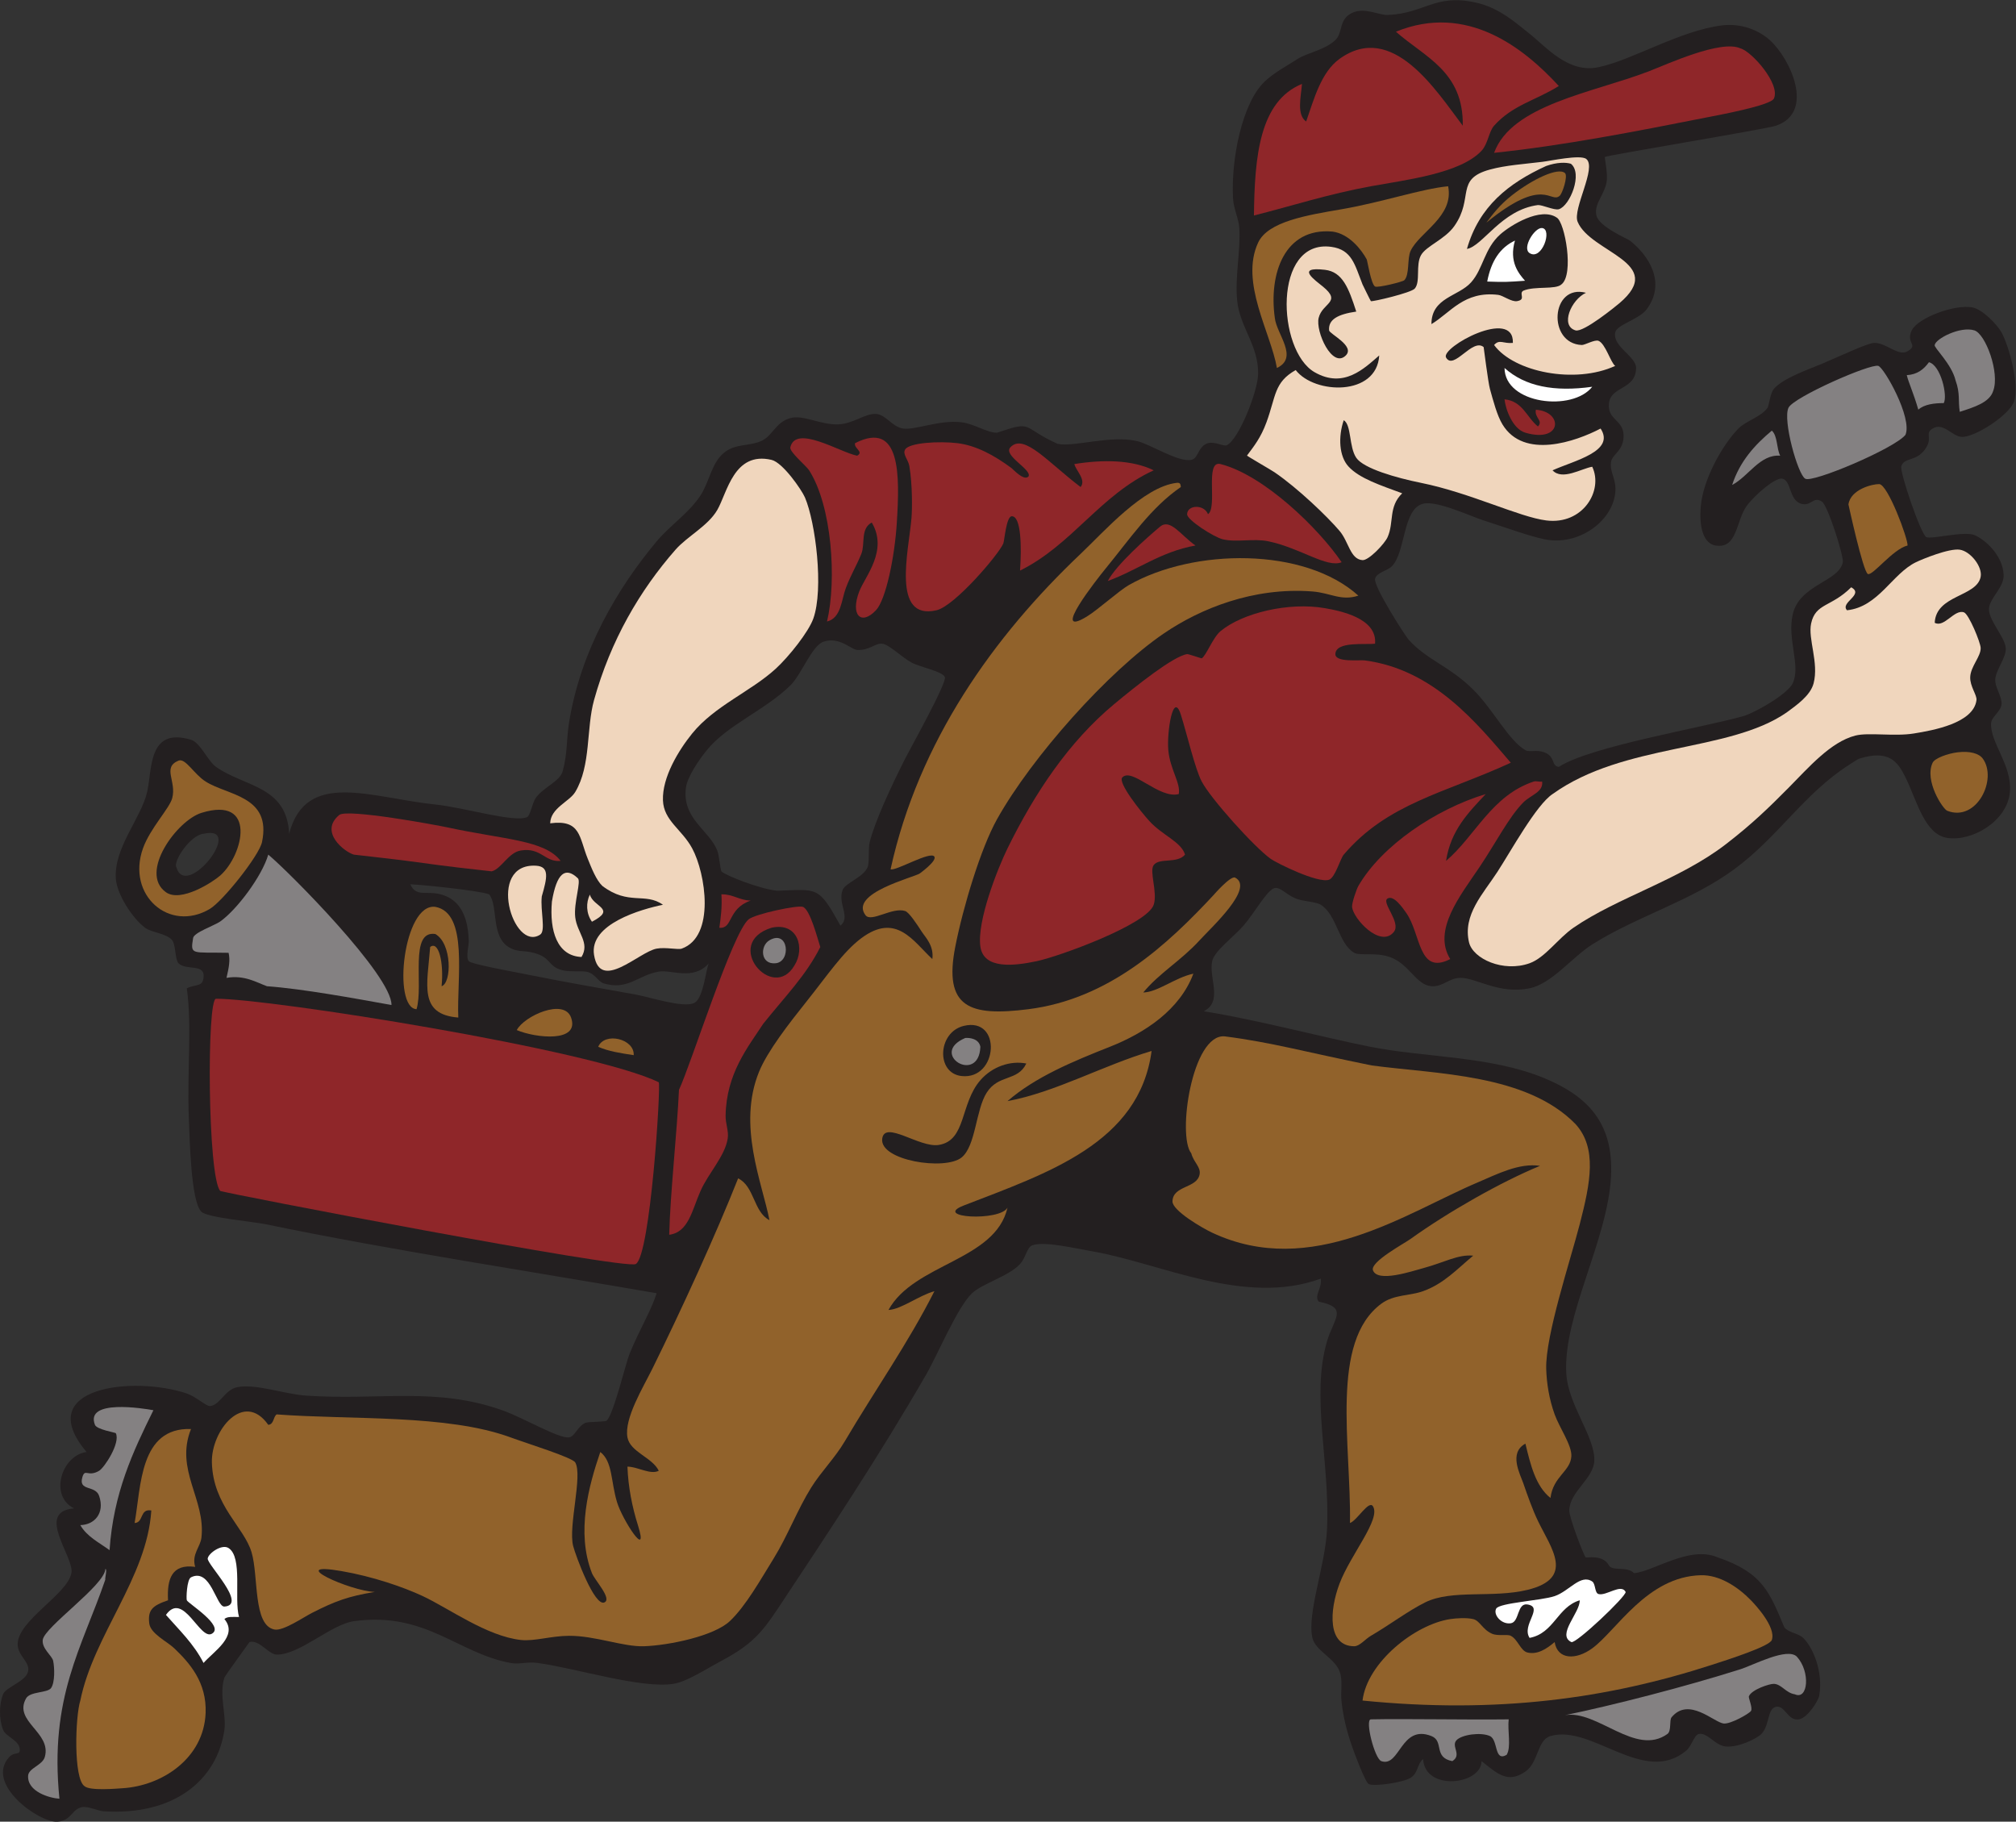
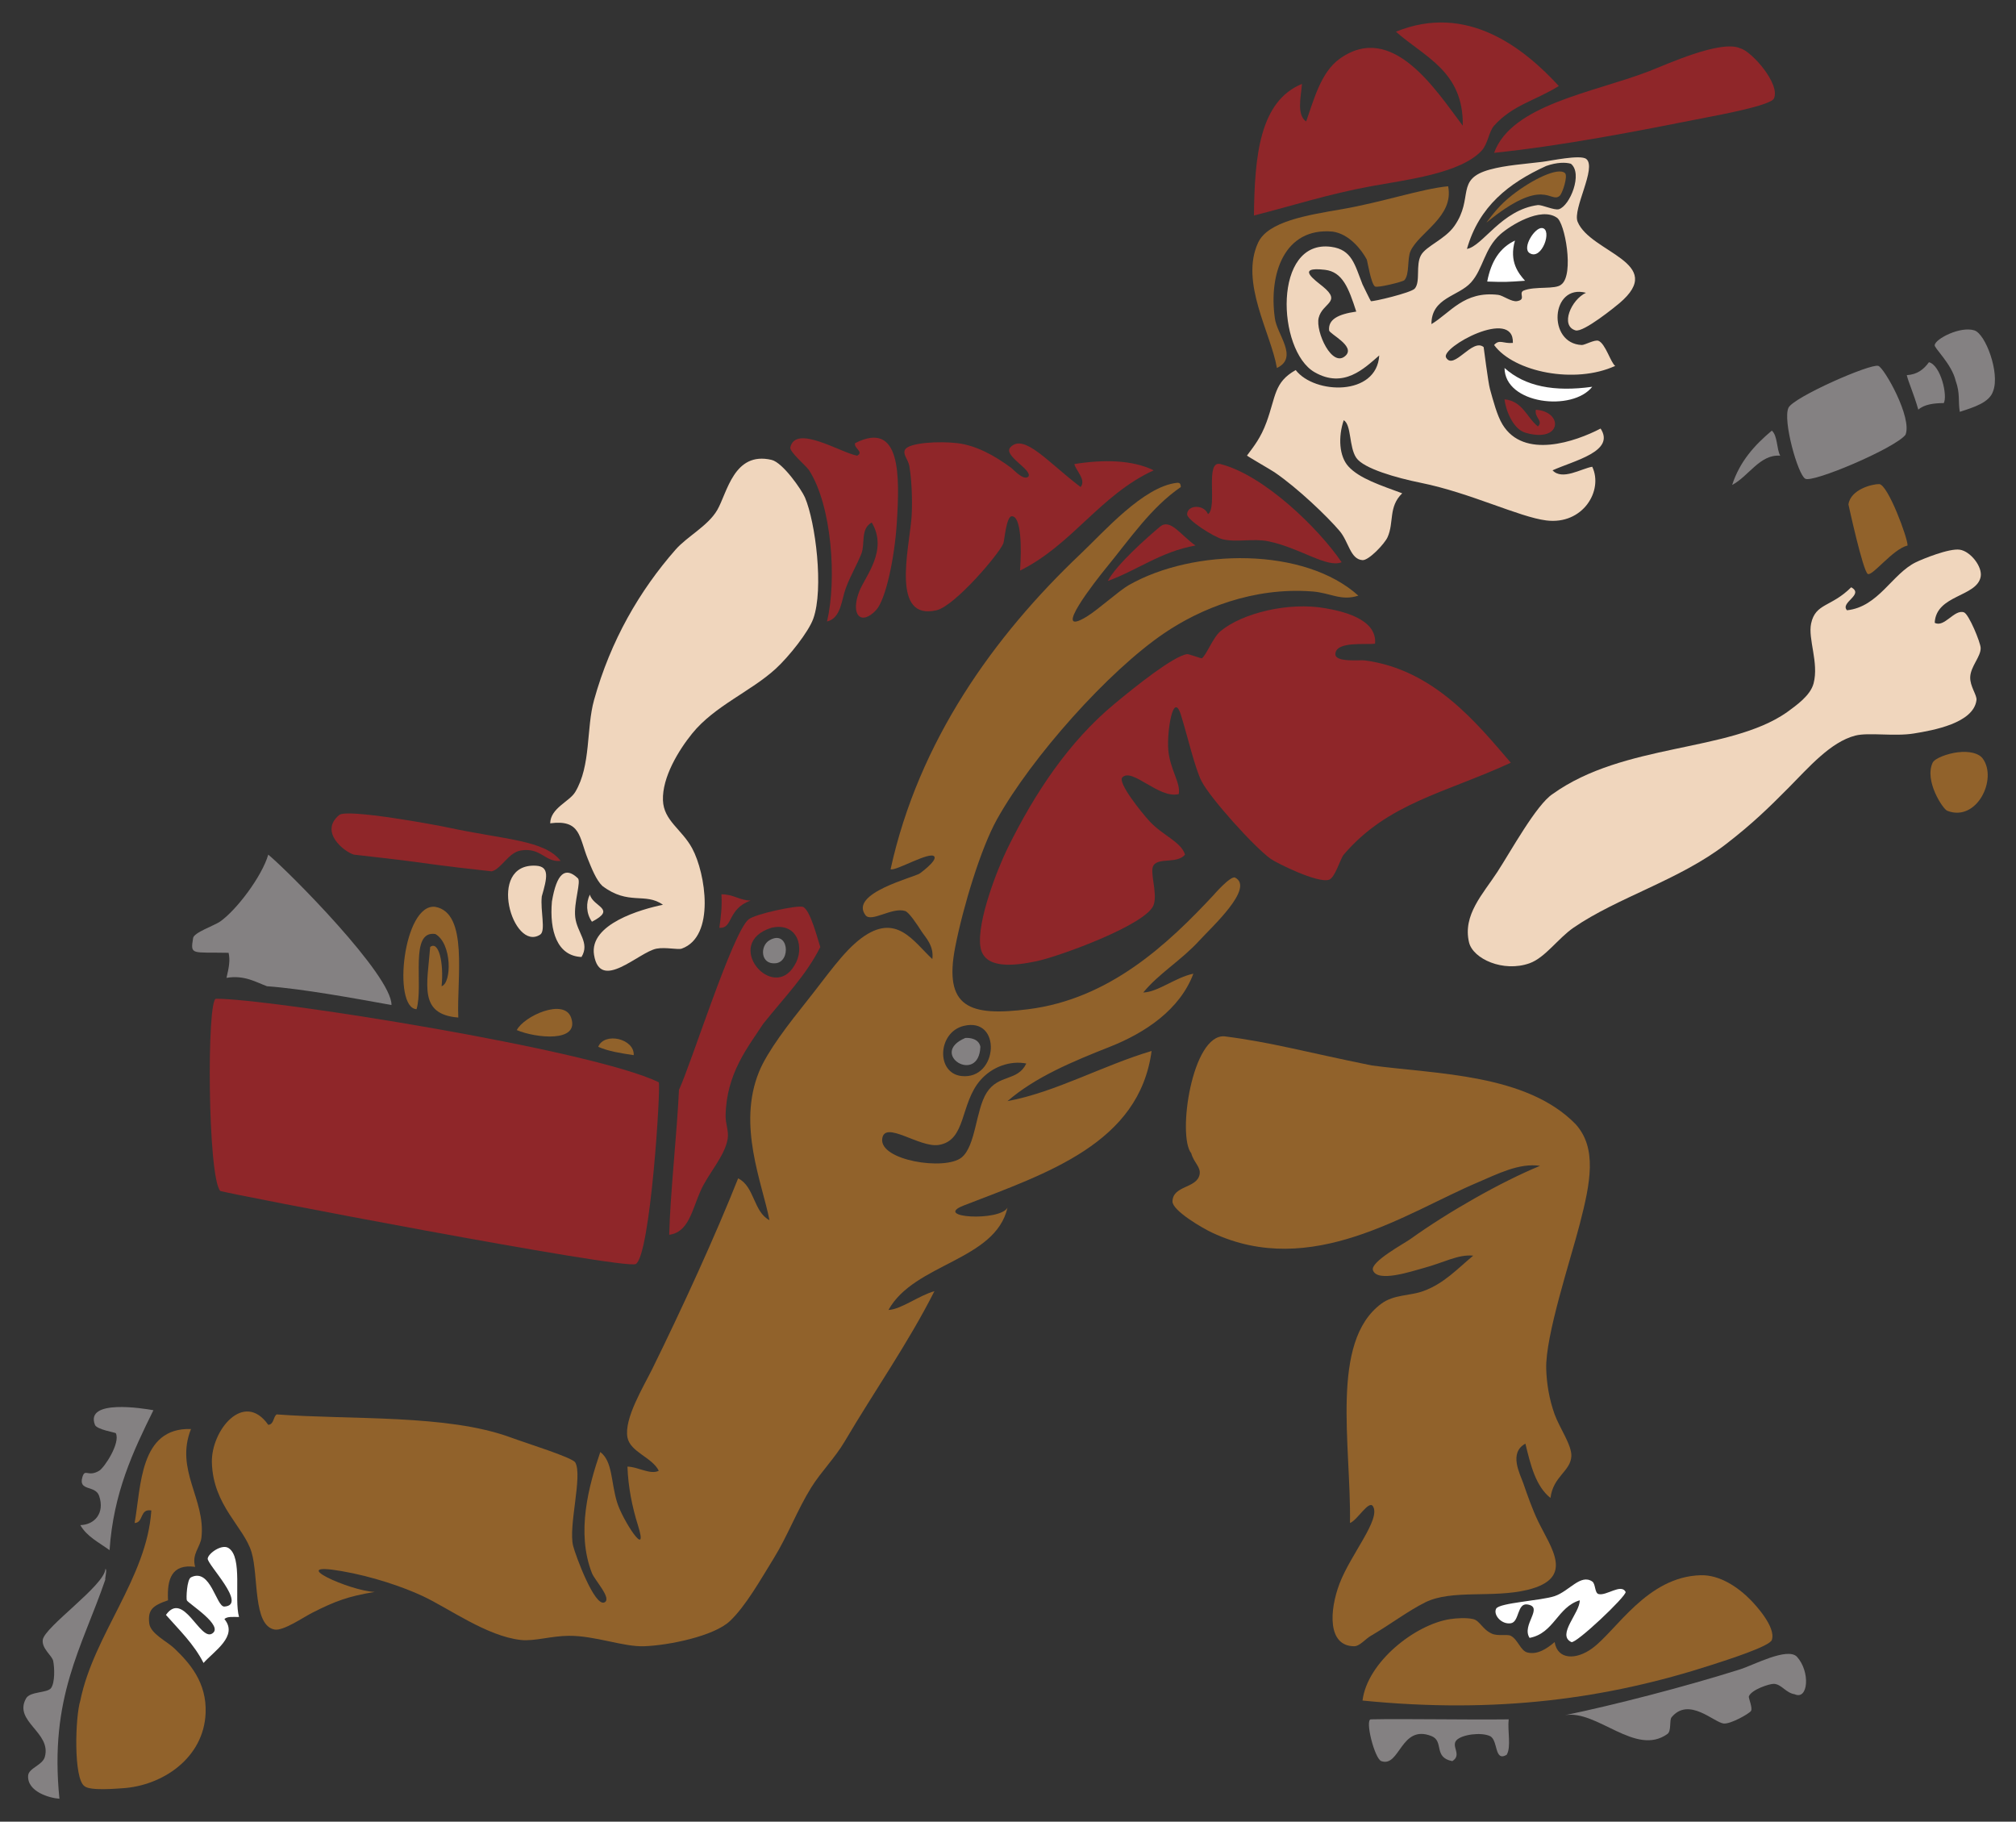
<svg xmlns="http://www.w3.org/2000/svg" viewBox="0 0 617.693 558.053" height="558.053" width="617.693" xml:space="preserve" id="svg2" version="1.1">
  <rect x="0" y="0" width="617.693" height="558.053" fill="#333333" stroke="none" />
  <defs id="defs6" />
  <g transform="matrix(1.333,0,0,-1.333,0,558.053)" id="g10">
    <g transform="scale(0.1)" id="g12">
-       <path id="path14" style="fill:#231f20;fill-opacity:1;fill-rule:evenodd;stroke:none" d="m 2767.01,1862.4 c 122.35,-19.48 266.62,-58.32 380.05,-81.08 127.54,-25.59 278.96,-21.36 402.35,-72.53 95.13,-39.44 160.18,-99.16 153.61,-225.59 -7.7,-147.77 -110.31,-319.15 -102.86,-453.09 3.99,-71.829 65.75,-145.032 64.46,-199.719 -1.01,-42.11 -56.77,-71.375 -57.61,-115.196 -0.3,-16.297 33.36,-103.425 37.68,-107.859 1.53,-1.574 39.33,7.656 53.3,-18.125 7.93,-14.629 42.22,-1.223 57.83,-18.008 43.7,3.113 127.25,63.945 191.54,36.485 104.59,-35.403 120.12,-80.637 154.06,-161.301 11.41,-12.86 31.62,-13.035 43.2,-23.985 20.78,-19.675 46.77,-75.32 36.94,-133.183 -1.7,-10.106 -25.95,-50.41 -46.54,-54.031 -25.93,-4.543 -32.16,33.281 -52.8,28.796 -20.6,-4.453 -14.34,-42.996 -33.61,-62.39 -11.22,-11.301 -53.16,-31.27 -81.6,-28.801 -25.12,2.187 -42.38,32.949 -62.39,28.801 -10.43,-2.149 -16.46,-28.137 -28.8,-38.399 -97.43,-81.047 -216.58,61.172 -312,33.594 -30.64,-8.84 -27.37,-60.695 -57.6,-81.601 -40.51,-28.02 -64.08,-5.325 -100.8,24.003 -0.36,-54.316 -129.92,-70.312 -134.4,4.805 -15,-13.164 -10.37,-31.66 -28.8,-43.203 -17.83,-11.164 -83.86,-20.332 -96,-14.406 -8.33,4.074 -33,70.957 -38.41,86.406 -11.92,34.062 -19.68,65.293 -23.99,100.793 -3.32,27.352 3.57,49.531 -4.8,72 -11.43,30.695 -55.52,47.238 -62.4,76.816 -12.95,55.645 29.81,166.094 33.59,249.59 7.02,154.602 -37.3,305.156 0,431.988 15.49,52.66 50.25,77.28 -19.19,91.21 -11.08,14.59 8.37,30.72 4.8,52.81 -174.34,-63.89 -368.91,35.51 -523.2,62.4 -43.74,7.61 -111.67,23.85 -139.2,14.4 -13.51,-4.65 -14.73,-27.72 -28.81,-43.21 -25.05,-27.55 -87.09,-45.13 -110.39,-67.2 -33.54,-31.75 -78.65,-140.48 -105.6,-187.2 -106.57,-184.6 -222.01,-358.721 -340.8,-537.6 -36.8,-55.43 -60.35,-83.047 -129.6,-120 -37.5,-20.008 -79.96,-48.094 -110.4,-52.801 -74.27,-11.457 -222.05,35.535 -312,47.996 -25.06,3.488 -41.07,-3.926 -62.4,0 -121.86,22.492 -195.197,118.547 -359.998,96.016 -52.266,-7.156 -125.027,-77.715 -177.602,-76.817 -18.476,0.332 -39.879,35.11 -62.398,28.809 0.355,0.109 -56.281,-77.488 -57.602,-81.602 -12.722,-39.668 4.805,-86.375 0,-119.988 C 499.574,97.461 401.895,13.105 237.422,23.984 226.121,24.746 202.68,35.676 189.418,33.594 164.957,29.738 164.32,1.914 131.82,0 89.508,-2.52 -35.586,87.129 21.422,148.789 c 10.902,11.797 23.156,4.387 24,14.406 1.973,23.465 -31.609,30.723 -38.402,48.008 -10.094,25.672 -8.637,60.34 0,81.602 7.062,17.351 52.621,29.023 57.598,52.781 4.613,21.992 -24.246,35.656 -23.996,62.402 0.516,55.09 114.313,114.153 123.551,163.528 6.914,36.953 -84.278,140.918 6.043,148.484 -57.695,28.418 -28.969,121.855 28.808,129.59 -127.058,149.933 108.528,175.68 230.395,134.394 20.75,-7.011 44.566,-29.285 52.805,-28.796 23.09,1.406 34.355,37.273 62.394,43.203 42.215,8.949 109.266,-15.852 158.403,-19.2 169.613,-11.562 298.06,20.508 451.2,-33.593 49.2,-17.375 129.4,-65.305 153.6,-62.403 13.87,1.668 19.39,25.848 38.39,33.594 6.08,2.481 44.39,1.824 48.01,4.805 15.79,13.027 44.12,132.466 52.8,153.606 23.61,57.47 47.82,95.09 62.4,139.19 -258.87,45.22 -616.783,99.88 -897.6,158.41 -31.015,6.45 -134.152,15.12 -148.797,28.79 -24.55,22.92 -26.945,170.28 -28.8,211.2 -4.852,106.76 7.523,214.16 -4.805,302.4 21.23,10.32 35.645,2.7 38.402,24 4.442,34.36 -39.914,15.71 -57.601,33.6 -8.051,8.16 -6.074,42.5 -14.399,52.81 -13.031,16.14 -46.933,17.19 -62.398,28.79 -29.942,22.49 -64.891,77.57 -67.207,113.02 -4.621,71.09 58.41,139.15 72.008,198.98 11.851,52.16 1.711,149.74 100.797,120 21.363,-6.4 38.695,-49.05 57.601,-62.39 65.715,-46.39 162.567,-43.14 167.996,-153.61 38.68,148.36 188.457,82.38 336.003,67.2 65.91,-6.78 182.07,-42.38 211.2,-28.8 6.8,3.17 11.89,32.49 19.2,43.2 17.26,25.28 55.71,37.93 62.4,62.4 11.17,40.87 8.39,72.56 14.4,110.41 26.5,166.84 111.94,310.44 201.6,417.59 30.71,36.71 74.43,65.12 100.79,105.61 21.58,33.11 25.24,77.7 57.61,100.79 25.14,17.94 54.69,12.3 81.6,24 26.87,11.68 32.54,43.07 67.2,52.81 29.86,8.38 69.29,-16.05 110.4,-14.41 34.27,1.37 61.44,25.39 86.4,24 22.7,-1.26 37.03,-29.86 62.4,-33.6 28.12,-4.14 83.52,20.65 134.39,14.4 29.66,-3.64 58.79,-24.4 81.61,-24 85.3,29.21 54.41,12.66 139.16,-25.59 38.9,-7.86 120.32,20.57 182.44,6.39 30.62,-6.99 93.77,-48.96 124.79,-43.2 16.79,3.12 15.29,31.68 38.41,38.4 15.52,4.51 36.18,-8.22 43.19,-4.79 27.71,13.51 71.05,123.03 72.01,163.19 1.55,65.36 -41.55,107.34 -48,168 -5.83,54.77 8.06,115.11 4.79,168 -1.29,21 -13.14,44.74 -14.39,67.2 -5.11,91.36 21.01,219.49 72,268.8 21.24,20.55 51.08,36.28 76.8,52.8 21.88,14.06 62.5,20.43 86.39,43.2 18,17.15 6.85,47.31 38.4,62.4 28.55,13.65 62.39,-5.58 81.6,-4.8 85.3,3.47 108.54,49.11 201.61,28.8 55.5,-12.11 92.23,-46.3 124.8,-72 38.64,-30.51 88.82,-91.51 158.4,-76.8 78.03,16.51 186.62,83.78 283.19,96 45.17,5.71 85.37,-11.17 110.4,-33.6 47.35,-42.42 104.92,-166.14 14.41,-196.8 -24.44,-8.28 -390.72,-68.24 -393.61,-72 -0.5,-0.66 6.4,-35.56 4.81,-52.8 -2.97,-32.15 -30.52,-53.55 -24.01,-81.6 6.08,-26.13 71.27,-53.27 76.81,-57.6 42.12,-32.89 85.07,-96.3 38.4,-158.4 -17.11,-22.75 -68.34,-34.73 -72,-52.8 -6.58,-32.49 48.3,-55.05 47.99,-81.6 -0.57,-50.93 -58.56,-41.16 -62.4,-81.6 -3.6,-38.07 32.2,-36.97 33.61,-72 1.46,-36.49 -26.16,-43.99 -28.8,-62.4 -3.64,-25.3 13.41,-38.93 9.6,-72 -7.49,-65 -84.79,-121.95 -163.21,-105.59 -34.27,7.14 -84.34,25.46 -139.2,43.19 -32.28,10.44 -107.44,46.21 -139.19,38.4 -47.33,-11.63 -39.77,-111.76 -72,-143.99 -10.22,-10.22 -35.66,-14.25 -38.41,-28.81 -3.34,-17.75 69.07,-130.56 76.8,-139.2 42.45,-47.43 92.8,-59.93 148.81,-115.2 45.04,-44.44 81.65,-117.44 120,-139.2 9.14,-5.18 25.93,1.72 43.19,-4.8 26.64,-10.05 15.36,-31.22 33.61,-33.59 71.66,46.95 329.36,89.79 426.02,117.16 37.76,13.57 101.66,53.36 111.57,74.83 19.1,41.36 -13.13,100.52 0,158.4 15.7,69.13 106.18,74.79 115.21,120 2.53,12.7 -34.14,129.84 -48.01,139.2 -20.08,13.55 -24.93,-11.95 -48,-4.8 -28.21,8.73 -22.01,53.16 -43.19,57.6 -15.66,3.28 -62.94,-37.02 -81.6,-62.4 -25.22,-34.28 -21.22,-99.92 -72,-91.2 -26.57,4.57 -38.3,39.58 -33.61,91.2 5.49,60.29 48.63,138.95 86.41,177.6 17.5,17.91 52.48,26.57 67.2,48 2.71,3.96 5.79,33.16 14.39,43.2 21.54,25.12 81.72,45.39 110.4,57.6 42.78,18.2 104.94,47.63 120,48 27.78,0.68 55.3,-31.77 76.81,-19.2 26.24,15.34 -4.98,18.4 9.6,48 14.16,28.75 97.73,60.27 139.2,52.8 22.79,-4.1 56.76,-38.72 67.2,-57.6 16.64,-30.11 41.6,-119.14 28.79,-158.4 -10.02,-30.75 -89.2,-82.54 -120,-81.6 -22.3,0.68 -42.26,34.4 -67.19,19.2 -18.46,-11.25 -0.37,-20.17 -14.41,-43.2 -21.11,-34.67 -50,-21.18 -57.6,-43.2 -4.31,-12.53 45,-157.49 57.6,-163.2 11.88,-5.36 86.27,14.49 110.4,4.8 23.06,-9.25 65.22,-45.71 67.21,-91.19 1.27,-29.09 -31.15,-52.21 -33.6,-76.81 -2.62,-26.28 36.16,-65.28 38.39,-91.2 1.93,-22.23 -22.39,-49.57 -23.99,-71.99 -1.34,-18.67 16.04,-40.33 14.4,-57.6 -1.58,-16.62 -23.18,-29.27 -24,-43.2 -2.68,-45.1 48.52,-96.63 43.19,-158.41 -5.77,-67.02 -86.8,-114.4 -143.99,-105.59 -52.18,8.03 -69.54,85.28 -96.01,139.2 -18.37,37.45 -38.87,63.65 -105.59,43.2 -4.68,-1.44 -16.12,-9.34 -24.01,-14.41 -105.14,-67.55 -161.58,-164.47 -263.99,-240 -99.44,-73.33 -224.01,-108.06 -326.41,-172.8 -46.25,-29.25 -92.95,-90.27 -143.99,-100.8 -69.57,-14.35 -121.9,23.68 -158.41,24 -26.73,0.24 -40.78,-21.19 -67.2,-19.2 -35.67,2.71 -50.78,51.51 -95.99,67.21 -32.49,11.28 -68.82,2.19 -81.6,9.59 -36.14,20.91 -39.25,86.8 -76.8,110.4 -11.52,7.24 -39.92,7.28 -57.61,14.4 -21.35,8.61 -35.07,26.49 -48,24.01 -17.3,-3.33 -45.99,-56.44 -72,-86.41 -22.1,-25.48 -66.95,-58.1 -71.99,-81.6 -8.37,-38.93 25.52,-92 -19.21,-115.19 z M 467.82,2270.39 c 97.555,22.11 -40.531,-154.3 -62.398,-76.8 -7.859,13.13 31.574,73.62 62.398,76.8 z m 1161.6,-297.6 c -6.63,-10.53 -11.87,-80.41 -33.6,-91.19 -24.8,-12.31 -102.13,13.32 -134.4,19.2 -96.98,17.48 -157.59,27.59 -259.2,47.99 -28,5.51 -119.85,22.34 -124.8,28.8 -7.63,9.99 1.17,37.25 0,48.01 -2.19,65.09 -27.18,96.95 -67.2,106.23 -32.24,7.48 -53.661,-7.09 -67.197,22.35 16.641,0.07 157.837,-13.98 181.267,-22.99 21.62,-26.29 2.91,-97.38 46.8,-122.39 23.12,-13.17 37.39,-3.44 69.53,-16.8 26.68,-11.1 22.41,-30.26 57.54,-36.34 14.18,-2.46 34.54,-0.45 48.05,-2.07 21,-2.5 27.97,-23.13 41.55,-27.13 55.76,-16.46 78.12,18.7 126.46,27.13 28.84,5.04 79.87,-21.5 115.2,19.2 z m 302.4,86.4 c -51.12,91.98 -51.55,83.42 -145.46,80.2 -39.72,3.92 -120,35.57 -128.14,44.61 -2.26,2.5 -5.35,37.46 -9.59,47.99 -19.18,47.59 -81.09,72.76 -72.01,144 3.19,25.08 29.19,63.18 48,86.4 47.12,58.18 133.42,91.54 192,148.8 25.84,25.27 49.7,92.24 76.8,100.8 36.92,11.67 62.86,-18.35 76.79,-19.2 27.54,-1.66 42.05,16.24 57.61,14.41 16.02,-1.9 43.48,-30.14 67.2,-43.2 20.15,-11.11 71.19,-19.99 76.8,-33.61 5.22,-12.68 -79.97,-164.93 -91.21,-187.19 -32.78,-65.02 -69.6,-144.27 -81.59,-192.01 -3.66,-14.57 -0.22,-46.58 -4.8,-57.6 -9.9,-23.75 -51.47,-35.9 -57.6,-52.79 -11.44,-31.55 19.32,-62.09 -4.8,-81.61 v 0" />
      <path id="path16" style="fill:#8f2629;fill-opacity:1;fill-rule:evenodd;stroke:none" d="m 3583.02,3988.79 c -53.78,-33.56 -106.07,-43.5 -148.8,-91.2 -12.13,-13.53 -14.01,-41.81 -28.8,-57.6 -48.89,-52.19 -171.96,-66.59 -254.4,-81.6 -96.89,-17.65 -183.73,-45.73 -268.8,-67.2 1.56,136.04 12.81,262.38 110.4,302.4 -2.24,-29.35 -12.78,-70.65 9.6,-86.4 17.96,51.03 34.16,113.36 76.8,144 121.59,87.37 222.37,-73.52 283.2,-153.6 2.12,125.32 -88.47,157.93 -153.61,216 163.15,66.54 293.85,-37.17 374.41,-124.8 v 0" />
      <path id="path18" style="fill:#8f2629;fill-opacity:1;fill-rule:evenodd;stroke:none" d="m 3434.22,3835.19 c 40.38,110.65 226.8,137.99 355.19,187.2 40.02,15.34 166.38,73.85 211.2,52.81 25.62,-6.75 92.22,-81.9 76.8,-115.2 -7.47,-16.16 -130.11,-38.55 -153.59,-43.21 -167.65,-33.24 -331.11,-64.98 -489.6,-81.6 v 0" />
      <path id="path20" style="fill:#91622b;fill-opacity:1;fill-rule:evenodd;stroke:none" d="m 3328.61,3758.39 c 13.95,-69.86 -66.42,-105.39 -86.39,-148.8 -8.14,-17.68 -1.77,-54.21 -14.41,-67.2 -3.46,-3.57 -61.23,-17.93 -67.2,-14.4 -9.25,5.49 -17.7,59.65 -19.19,62.4 -12.07,22.3 -40.25,58.58 -78.47,63.85 -111.04,9.88 -146.82,-97.52 -132.74,-198.25 3.81,-37.35 55.83,-91.15 4.81,-115.2 -13.84,80.76 -85.5,196.8 -43.2,288 22.54,48.61 111.83,63.05 192,76.8 92.71,15.91 183.91,47.05 244.79,52.8 v 0" />
      <path id="path22" style="fill:#ffffff;fill-opacity:1;fill-rule:evenodd;stroke:none" d="m 3544.62,3662.39 c 24.45,-2.81 -0.64,-75.69 -28.8,-57.6 -18.13,11.66 11.84,59.55 28.8,57.6 v 0" />
      <path id="path24" style="fill:#ffffff;fill-opacity:1;fill-rule:evenodd;stroke:none" d="m 3505.31,3541.24 c -39.86,-2.83 -45.97,-3.31 -86.88,-1.83 8.96,47.05 29.44,78 63.79,94.18 -14.34,-49.15 9.09,-76.29 23.09,-92.35 v 0" />
      <path id="path26" style="fill:#ffffff;fill-opacity:1;fill-rule:evenodd;stroke:none" d="m 3458.21,3340.79 c 47.21,-42.38 113.98,-55.44 201.6,-43.2 -45.38,-57.78 -200.9,-40.17 -201.6,43.2 v 0" />
      <path id="path28" style="fill:#8f2629;fill-opacity:1;fill-rule:evenodd;stroke:none" d="m 3458.21,3268.79 c 42.07,-4.34 51,-41.81 76.81,-62.4 12.94,13.51 -8.52,19.7 -4.81,38.4 63.75,-4.12 60.51,-77.44 -23.99,-52.8 -29.76,8.68 -45.87,54.74 -48.01,76.8 v 0" />
      <path id="path30" style="fill:#8f2629;fill-opacity:1;fill-rule:evenodd;stroke:none" d="m 2003.82,2985.6 c -26.56,-13.96 -14.86,-49.45 -24.01,-72.01 -11.2,-27.64 -24.08,-47.93 -35.65,-78.68 -10.2,-27.11 -10.51,-68.66 -43.2,-76.8 22.7,95.87 11.2,265.86 -41.14,347.48 -6.62,10.31 -45.58,42.35 -43.2,52.8 12.17,53.43 115.07,-11.91 153.59,-19.2 16.33,9.08 -8.21,16.83 -4.79,28.8 106.04,54.05 102.6,-76.05 96,-182.39 -4.97,-80.05 -25.28,-177.63 -48,-201.6 -34.29,-36.18 -59.28,-10.93 -38.4,43.2 13.52,35.05 66.88,93.98 28.8,158.4 v 0" />
      <path id="path32" style="fill:#8f2629;fill-opacity:1;fill-rule:evenodd;stroke:none" d="m 2483.82,3067.19 c 13.33,16.77 -10.58,37.24 -14.41,52.8 65.52,10.58 132.98,10.01 182.41,-14.4 -122.86,-56.33 -187.3,-171.1 -307.21,-230.39 3.73,53.05 2.84,125.75 -19.19,124.8 -12.5,-0.55 -16.73,-56.47 -19.21,-62.41 -10.44,-25.04 -111.67,-143.86 -153.59,-153.59 -104.06,-24.18 -64.01,136.1 -57.6,211.2 1.84,21.65 2.38,76.95 -4.81,119.99 -2.55,15.32 -16.34,27.44 -9.6,38.4 9.67,15.69 78.36,19.42 120,14.4 43.41,-5.22 85.69,-28.48 124.81,-57.6 15.78,-15.31 29.88,-26.6 38.4,-19.2 10.02,15.61 -60,48.74 -41.09,67.65 31.23,32.36 86.35,-35.13 161.09,-91.65 v 0" />
      <path id="path34" style="fill:#8f2629;fill-opacity:1;fill-rule:evenodd;stroke:none" d="m 3083.82,2894.39 c -33.81,-13.85 -94.27,32.38 -168,48 -34.84,7.38 -73.46,-3.08 -105.61,4.81 -19.96,4.89 -82.14,44.42 -81.6,57.6 0.91,22.13 39.37,22.76 48.01,0 22.76,15.69 -8.17,124.64 28.8,115.19 99.87,-25.53 225.13,-147.35 278.4,-225.6 v 0" />
      <path id="path36" style="fill:#91622b;fill-opacity:1;fill-rule:evenodd;stroke:none" d="m 2714.22,3067.19 c -68.35,-46.69 -116.63,-118.6 -172.8,-187.19 -20.15,-24.61 -129.12,-162.73 -43.21,-110.41 25.04,15.25 74.11,59.49 96.01,72 149.7,85.54 404.43,87.63 528,-24 -39.74,-13.02 -63.92,6.39 -105.6,9.61 -136.35,10.5 -258.24,-39.94 -340.8,-96.01 -128.89,-87.51 -304.47,-284.96 -384,-427.19 -37.57,-67.19 -78.15,-202.11 -96,-292.8 -27.73,-140.88 33.18,-161.06 168,-144.01 185.68,23.49 319.37,147.95 427.2,264 -2.74,-2.94 37.68,43.8 48,38.4 45.14,-23.6 -54.29,-114.04 -81.61,-143.99 -42.72,-46.87 -92.42,-74.92 -129.6,-120.01 33.49,0.76 73.72,34.62 115.21,43.2 -31,-82.72 -110.91,-135.98 -192,-168 -86.06,-33.97 -171.38,-69.58 -235.2,-124.8 109.54,20.14 218.87,81.87 331.19,115.2 -28.45,-212.11 -239.22,-280.44 -431.99,-355.19 -72.74,-28.21 83.2,-37.04 100.8,-4.81 -28.12,-122.29 -214.55,-127.84 -273.6,-235.19 29.1,1.36 69.36,32.98 105.6,43.19 -60.93,-120.36 -136.69,-227.401 -206.4,-345.604 -22.16,-37.559 -54.22,-69.426 -76.8,-105.598 -31.67,-50.722 -54.33,-111.465 -86.4,-163.191 -29.22,-47.149 -64.18,-109.66 -100.8,-143.996 -36.5,-34.246 -139.43,-55.488 -196.8,-57.598 -47.67,-1.777 -112.08,24.289 -172.8,23.985 -40.9,-0.196 -79.64,-12.969 -110.4,-9.59 -78.42,8.586 -165.26,72.558 -225.6,100.793 -44.511,20.847 -115.101,45.195 -187.203,57.597 -131.031,22.559 19.348,-45.793 76.805,-47.988 -60.016,-9.707 -91.203,-21.105 -144,-48.008 -20.055,-10.215 -66.461,-42.187 -86.402,-38.39 -49.95,9.484 -36.301,122.238 -52.797,177.589 -17.446,58.536 -88.629,106.954 -91.203,206.395 -1.899,73.32 73.308,166.309 129.601,86.418 13.254,1.141 10.953,17.84 19.199,23.984 172.887,-12.922 391.73,0.633 537.6,-52.793 40.27,-14.746 142.27,-46.25 148.8,-57.609 17.48,-30.352 -16.42,-146.856 -4.8,-192 5.69,-22.082 49.26,-140.488 72,-129.59 17.82,8.535 -22.35,50.789 -28.8,67.207 -36.78,93.594 -7.28,201.277 19.19,278.387 28.59,-22.051 24.01,-67.43 38.41,-115.195 12.27,-40.704 74.42,-136.622 48,-52.801 -13.13,41.629 -22.36,87.84 -24,134.402 24.9,-0.555 52.33,-19.266 72,-9.609 -14.78,30.937 -65.66,42.804 -72,76.808 -8.08,43.36 36.64,115.809 57.6,158.395 68.19,138.55 144.8,305.65 196.8,436.81 37.75,-18.26 35.04,-76.96 72.01,-96.01 -16.96,86.54 -74.08,217.67 -24.01,340.81 19.36,47.6 68.64,110.85 110.4,163.19 46.64,58.45 82.93,112.83 124.79,144.01 80.39,59.85 119.4,-7.3 163.21,-48.01 4.11,30.77 -16.26,50.38 -24,62.41 -11.69,18.12 -29.5,45.08 -38.41,47.99 -29.65,9.72 -77.95,-27.02 -91.2,-9.59 -38.3,50.43 110.71,86.55 124.81,96 -1.06,-0.71 39.24,28.03 33.6,38.39 -7.98,14.66 -89.56,-33.89 -100.8,-28.8 64.68,294.54 237.3,535.69 436.8,724.8 54.28,51.46 144,154.2 220.8,163.2 8.25,0.98 8.99,-3.14 9.6,-9.6 z m -504.01,-1353.6 c 84.27,-9.16 93.27,136.85 4.81,115.2 -59.89,-14.64 -64.08,-108.75 -4.81,-115.2 z m 43.21,-9.61 c -47.13,-54.22 -31.98,-138.9 -96,-148.79 -44.14,-6.8 -123.87,57.4 -129.6,14.4 -6.68,-50.1 144.27,-73.99 182.39,-43.2 32.75,26.45 32.4,108.92 57.61,148.8 27.26,43.13 71.14,25.41 91.2,67.2 -36.69,7.17 -78.36,-7.05 -105.6,-38.41 v 0" />
      <path id="path38" style="fill:#91622b;fill-opacity:1;fill-rule:evenodd;stroke:none" d="m 4319.35,3073.92 c 20.01,-0.39 66.22,-125.23 65.27,-141.13 -33.53,-7.84 -80.73,-70.86 -91.36,-65.38 -11.15,5.74 -44.53,159.73 -44.53,159.75 4.83,34.72 55.04,47.07 70.62,46.76 v 0" />
      <path id="path40" style="fill:#8f2629;fill-opacity:1;fill-rule:evenodd;stroke:none" d="m 2747.81,2932.79 c -80.1,-14.29 -132.52,-56.27 -201.59,-81.6 20.26,38.11 90.07,99.65 120,124.8 23.66,19.89 47.04,-18.93 81.59,-43.2 v 0" />
      <path id="path42" style="fill:#f0d6bd;fill-opacity:1;fill-rule:evenodd;stroke:none" d="m 4447.01,2755.2 c 22.12,-12.04 44.96,31.78 67.21,24 11.23,-3.93 37.86,-68.7 38.4,-81.61 0.83,-19.8 -23.09,-42.38 -24.01,-67.2 -0.78,-21.43 15.84,-41.2 14.41,-52.8 -6.58,-53.08 -99.47,-69.58 -144,-76.79 -45.24,-7.33 -103.64,3 -134.4,-4.81 -56.91,-14.44 -107.77,-73.79 -153.6,-120 -44.96,-45.31 -82.75,-82.34 -144.01,-129.6 -106.91,-82.48 -249.11,-122.26 -350.39,-192 -35.02,-24.1 -65.16,-68.9 -100.8,-81.6 -60.48,-21.55 -130.22,10.16 -139.2,48 -14.97,63.11 32.36,111.46 65.07,161.77 31.2,47.98 89.37,154.14 126.92,179.03 164.45,117.82 404.27,95.39 537.61,187.2 22.93,16.87 54.91,38.81 62.39,67.2 12.52,47.5 -13.3,102.01 -5.68,137.59 10.1,47.16 46.18,37.29 92.09,83.21 30.93,-16.87 -26.46,-35 -9.6,-52.79 72.42,7.64 103.66,83.89 158.4,110.39 15.07,7.31 76.28,32.43 100.8,28.81 24.81,-3.67 52.57,-39.42 48,-62.4 -9.24,-46.51 -102.45,-40.94 -105.61,-105.6 v 0" />
      <path id="path44" style="fill:#8f2629;fill-opacity:1;fill-rule:evenodd;stroke:none" d="m 3160.61,2707.2 c -21.86,-2.92 -90.49,6.27 -91.2,-24 -0.45,-19.54 55.96,-12.95 67.21,-14.41 159.81,-20.71 259.99,-146.84 336,-235.2 -152.68,-70.26 -282.83,-92.71 -384.01,-211.2 -7.81,-9.15 -19.63,-52.53 -33.59,-57.59 -25.46,-9.22 -121.33,38.56 -134.41,47.99 -38.23,27.6 -137.52,137.96 -158.39,177.6 -15.45,29.34 -33.61,108.18 -48,153.61 -17.79,56.16 -32.55,-40.63 -28.8,-81.61 4.07,-44.56 28.96,-75.82 23.99,-100.8 -45.31,-11.68 -106.71,61.28 -129.6,38.41 -11.62,-11.63 43.38,-80.05 62.41,-100.8 30.08,-32.81 72.96,-47.41 81.6,-76.81 -17.99,-21.4 -58.94,-6.45 -72,-24 -10.68,-14.34 9.47,-62.78 0,-91.2 -15.08,-45.22 -216.51,-118.55 -268.8,-129.6 -51.86,-10.95 -122.13,-19.48 -129.6,33.61 -8.23,58.39 39.93,179.89 62.4,225.59 62.54,127.25 140.72,244.59 244.79,331.21 49.7,41.36 135.89,110.27 168,115.2 3.25,0.49 32.65,-10.13 33.61,-9.61 10,5.47 25.64,47.85 43.2,62.4 50.49,41.86 156.53,67.39 240,52.8 34.27,-5.98 120.49,-22.72 115.19,-81.59 v 0" />
      <path id="path46" style="fill:#91622b;fill-opacity:1;fill-rule:evenodd;stroke:none" d="m 4499.81,2457.59 c 28.3,3.43 49.03,-2.72 57.6,-14.39 34.52,-47.01 -13.74,-146.61 -81.59,-120 -10.07,3.94 -53.07,69 -33.6,110.39 4.91,10.45 34.57,21.22 57.59,24 v 0" />
-       <path id="path48" style="fill:#91622b;fill-opacity:1;fill-rule:evenodd;stroke:none" d="m 410.219,2438.39 c 16.035,6.69 35.328,-30.83 62.402,-48 51.152,-32.43 151.981,-32.98 129.602,-139.2 -6.532,-30.96 -90.133,-135.9 -120,-153.6 -93.043,-55.1 -191.895,31.82 -153.602,139.2 16.438,46.12 60.781,91.55 67.199,115.2 10.567,38.92 -23.558,70.57 14.399,86.4 z m -28.797,-302.4 c 34.242,-24.42 108.141,23.58 124.801,38.4 54.191,48.24 84.406,183.58 -43.2,144 -56.328,-17.47 -144.378,-137.62 -81.601,-182.4 v 0" />
-       <path id="path50" style="fill:#8f2629;fill-opacity:1;fill-rule:evenodd;stroke:none" d="m 3544.62,2390.39 c 3.42,-24.24 -26.14,-30.84 -43.2,-48 -33.08,-33.25 -63.75,-93.85 -100.81,-148.8 -44.5,-66 -108.29,-144.87 -67.19,-211.2 -73.62,-37.8 -67.01,57.2 -100.8,105.6 -8.51,12.19 -29.03,41.98 -43.21,33.6 -15.23,-9 31.94,-54.97 14.41,-76.79 -30.68,-38.18 -94,30.82 -96.01,57.59 -0.69,9.34 10.41,41.1 14.41,48 53.46,92.43 177.5,176.41 292.8,211.2 -39.42,-42.18 -80.39,-82.8 -91.2,-153.6 67.23,57.3 104.61,150.26 201.6,182.4 5.76,1.91 13.28,-1.46 19.2,0 v 0" />
+       <path id="path50" style="fill:#8f2629;fill-opacity:1;fill-rule:evenodd;stroke:none" d="m 3544.62,2390.39 v 0" />
      <path id="path52" style="fill:#848182;fill-opacity:1;fill-rule:evenodd;stroke:none" d="m 616.621,2222.39 c 47.559,-39.32 284.711,-278.11 283.199,-345.59 -84.703,15.24 -203.691,37.2 -286.226,43.19 -23.77,8.6 -51.774,26.39 -92.973,19.2 5.879,25.13 8.695,40.63 4.801,57.6 -84.93,1.78 -88.121,-6.18 -81.598,33.61 1.012,12.86 48.871,28.81 62.399,38.39 38.175,27.06 95.793,103.73 110.398,153.6 v 0" />
      <path id="path54" style="fill:#91622b;fill-opacity:1;fill-rule:evenodd;stroke:none" d="m 1053.42,1847.99 c -91.627,7.28 -71.412,74.89 -64.647,162.17 19.427,15.22 31.707,-35.71 26.247,-90.17 23.44,7.35 24.2,98.19 -14.4,120 -60.362,8.97 -26.464,-117.03 -43.198,-172.8 -55.82,3 -30.371,244.68 43.198,235.2 76.8,-14.08 48.92,-166.03 52.8,-254.4 v 0" />
      <path id="path56" style="fill:#8f2629;fill-opacity:1;fill-rule:evenodd;stroke:none" d="m 1538.22,1348.79 c 2.03,91.13 18.36,240.29 22.44,333.12 27.68,58.64 122.69,360.76 159.96,391.68 15.21,12.62 112.86,33.23 124.8,28.8 16.84,-6.24 33.79,-73.41 40.05,-92.37 -33.17,-65.67 -79.34,-111.6 -131.25,-176.43 -34.59,-53.11 -84.77,-113.82 -86.4,-211.2 -0.3,-18.14 7.63,-35.51 4.8,-52.8 -6.69,-40.68 -44.1,-78.77 -62.41,-120 -19.62,-44.19 -27.33,-94.98 -71.99,-100.8 z m 288,619.21 c 24.48,38.72 8.04,99.96 -52.8,86.39 -114.1,-35.65 3,-172.8 52.8,-86.39 v 0" />
      <path id="path58" style="fill:#848182;fill-opacity:1;fill-rule:evenodd;stroke:none" d="m 1768.63,2025.6 c 43.93,25.51 50.43,-49 14.39,-52.81 -35.2,-3.72 -36.74,39.84 -14.39,52.81 v 0" />
      <path id="path60" style="fill:#8f2629;fill-opacity:1;fill-rule:evenodd;stroke:none" d="m 496.621,1891.19 c 119.895,0.84 863.789,-116.48 1017.599,-192 5.03,-8.68 -19.11,-397.92 -52.8,-417.6 -24.15,-14.09 -951.576,164.02 -955.197,168 -29.11,32.1 -31.289,442.64 -9.602,441.6 v 0" />
      <path id="path62" style="fill:#91622b;fill-opacity:1;fill-rule:evenodd;stroke:none" d="m 1187.82,1819.2 c 16.83,32.38 108.74,73.93 124.8,28.79 20.84,-58.58 -82.17,-46.99 -124.8,-28.79 v 0" />
      <path id="path64" style="fill:#91622b;fill-opacity:1;fill-rule:evenodd;stroke:none" d="m 3563.82,743.984 c -33.93,26.887 -45.8,75.813 -57.6,124.805 -39.22,-21.199 -12,-70.281 -4.8,-91.191 9.65,-28.067 21.35,-60.965 33.6,-86.407 30.23,-62.812 86,-131.609 -24,-158.398 -80.06,-19.492 -173.86,1.594 -235.2,-28.797 -38.63,-19.133 -82.76,-52.344 -124.8,-76.808 -13.33,-7.754 -25.63,-24.032 -38.4,-23.985 -61.62,0.195 -57.11,82.258 -33.6,143.996 25.7,67.489 95.33,147.918 76.8,177.586 -9.47,15.176 -36.05,-32.246 -52.8,-38.398 2.57,181.074 -46.3,416.523 72,504.003 29.01,21.46 65.23,17.7 96,28.8 47.93,17.31 77.7,50.42 115.2,81.6 -34.93,3.42 -66.22,-15.64 -115.2,-28.79 -25.63,-6.88 -104.78,-33.82 -115.2,-4.8 -6.9,19.22 71.49,61.28 86.4,71.99 85.85,61.69 208.58,131.47 297.59,168 -48.2,7.32 -99.13,-19.36 -143.99,-38.4 -163.31,-69.25 -381.22,-222.27 -609.6,-115.2 -23.19,10.87 -91.76,50.87 -91.2,72 0.98,37.25 56.74,29.33 62.39,62.4 2.89,16.87 -13.97,27.52 -19.2,48.01 -32.73,39.64 1.74,275.15 76.81,268.79 108.69,-13.94 184.86,-35.86 337.98,-66.88 150.36,-20.06 355.74,-19.42 468.42,-134.71 49.97,-55.11 34.53,-134.24 9.6,-230.4 -21.87,-84.36 -79.09,-256.4 -76.98,-332.07 0.91,-32.62 6.53,-69.031 19.38,-104.742 10.92,-30.324 39.69,-70.871 38.4,-95.996 -1.8,-35.039 -41.69,-45.89 -48,-96.008 v 0" />
      <path id="path66" style="fill:#91622b;fill-opacity:1;fill-rule:evenodd;stroke:none" d="m 1456.62,1761.59 c -29.24,4.36 -58.37,8.84 -81.6,19.2 14.28,34.7 83.55,18.71 81.6,-19.2 v 0" />
      <path id="path68" style="fill:#848182;fill-opacity:1;fill-rule:evenodd;stroke:none" d="m 2218.74,1801.07 c 10.22,0.91 31.37,-1.76 34.68,-20.28 -3.53,-88.2 -120.17,-16.16 -34.68,20.28 v 0" />
      <path id="path70" style="fill:#848182;fill-opacity:1;fill-rule:evenodd;stroke:none" d="M 352.621,945.598 C 306.059,851.359 260.742,755.879 251.82,623.984 c -23.992,17.61 -52.129,31.075 -67.203,57.61 32.395,0.605 56.906,27.371 43.203,67.195 -8.742,25.43 -48.441,9.805 -38.402,43.203 6.246,20.762 12.484,-0.898 38.402,14.395 12.078,7.148 49.442,63.984 38.395,86.406 -0.817,1.66 -43.735,8.242 -47.992,19.211 -23.2,59.695 111.441,37.781 134.398,33.594 v 0" />
      <path id="path72" style="fill:#91622b;fill-opacity:1;fill-rule:evenodd;stroke:none" d="m 439.02,902.395 c -37.532,-94.122 34.121,-161.348 24.003,-249.59 -2.515,-21.856 -22.964,-38.078 -14.402,-67.207 -53.812,7.402 -65.047,-27.754 -62.398,-76.809 -36.289,-12.293 -46.629,-22.41 -43.203,-52.793 2.707,-24.023 40.808,-41.543 57.601,-57.598 35.039,-33.523 74.844,-77.996 72,-148.796 -4.18,-103.743 -99.723,-167.473 -192,-172.805 -12.683,-0.742 -73.308,-6.348 -86.402,4.805 -25.836,17.949 -21.094,160.976 -9.602,196.789 30.981,151.824 153.121,281.863 163.203,436.804 -27.152,4.746 -17.058,-27.734 -38.402,-28.808 15.102,84.14 11.32,219.961 129.602,216.008 v 0" />
      <path id="path74" style="fill:#ffffff;fill-opacity:1;fill-rule:evenodd;stroke:none" d="m 549.418,470.391 c -12.746,-0.047 -27.41,1.816 -33.598,-4.805 32.575,-38.926 -24.57,-74.188 -48,-100.801 -22.078,43.535 -55.711,75.5 -86.398,110.403 39.969,56.414 77.773,-59.141 105.598,-43.196 30.304,17.375 -54.848,69.856 -57.602,76.797 -1.629,4.121 -0.027,48 9.602,52.805 45.367,22.617 57.988,-68.43 76.8,-67.199 53.774,3.546 -40.019,96.816 -38.398,110.402 1.406,11.844 32.426,34.121 48,23.992 32.941,-21.426 12.195,-115.801 23.996,-158.398 v 0" />
      <path id="path76" style="fill:#848182;fill-opacity:1;fill-rule:evenodd;stroke:none" d="m 242.223,580.793 c 4.668,-0.137 -1.305,-20.957 -0.231,-24.668 C 188.547,399.973 112.98,286.047 136.621,52.793 c -21.848,1.27 -74.102,15.793 -72.004,52.793 1.008,17.727 32.934,23.887 38.406,43.203 16.024,56.602 -72.718,81.223 -43.203,134.406 9.289,16.739 49.133,12.051 57.602,23.993 9.031,12.773 8.09,46.406 4.801,62.402 -2.465,11.953 -26.207,27.863 -24.004,48.008 3.222,29.492 142.418,125.449 144.004,163.195 v 0" />
      <path id="path78" style="fill:#91622b;fill-opacity:1;fill-rule:evenodd;stroke:none" d="m 3131.82,278.391 c 10.74,87.89 120.6,175.007 201.6,187.195 14.63,2.207 37.69,3.574 52.8,0 15.5,-3.66 21.01,-23.809 43.19,-33.594 13.7,-6.035 35.14,-0.527 43.21,-4.804 16.79,-8.887 22.24,-34.493 38.4,-38.399 22.53,-5.457 43.69,8.078 62.4,24.004 6.69,-41.113 49.4,-41.426 86.39,-14.395 55.78,40.743 125.92,164.883 249.6,168 43.22,1.094 85.41,-27.003 115.21,-57.609 8.52,-8.758 58.34,-61.289 48,-91.191 -5.06,-14.629 -99.61,-44.805 -139.2,-57.598 -237.95,-76.941 -491.43,-112.566 -801.6,-81.609 v 0" />
      <path id="path80" style="fill:#ffffff;fill-opacity:1;fill-rule:evenodd;stroke:none" d="m 3736.62,528 c 1.34,-10.383 -114.66,-120.039 -124.8,-115.207 -34.66,16.523 20.44,67.773 19.2,95.996 -51.58,-15.625 -58.75,-75.652 -115.2,-86.387 -19.4,29.668 33.62,70.539 -4.8,76.797 -24.41,3.965 -18.21,-40.176 -38.4,-43.203 -21.89,-3.269 -40.93,19.961 -33.6,33.594 7.29,13.574 103.67,18.359 134.4,28.801 33.68,11.453 59.57,51.668 86.39,33.613 7.97,-5.371 5.35,-26.262 14.41,-28.809 17.84,-5.019 52.14,24.844 62.4,4.805 v 0" />
      <path id="path82" style="fill:#848182;fill-opacity:1;fill-rule:evenodd;stroke:none" d="m 4125.42,292.805 c -20.71,3.086 -30.41,23.211 -48.01,23.984 -9.94,0.449 -51.69,-13.281 -57.6,-28.801 -1.3,-3.418 9.46,-27.195 4.81,-33.601 -4.85,-6.672 -46.52,-30.149 -62.4,-28.789 -22.05,1.882 -80.36,62.312 -120,14.394 -5.65,-6.828 0.14,-31.398 -9.6,-38.398 -73.08,-52.512 -161.12,55.984 -235.21,43.203 109.91,22.703 274.29,64.812 403.2,105.594 28.9,9.152 107.55,51.086 129.6,28.808 31.49,-34.551 25.9,-100.457 -4.79,-86.394 v 0" />
      <path id="path84" style="fill:#848182;fill-opacity:1;fill-rule:evenodd;stroke:none" d="m 3467.81,235.188 c -3.12,-25.676 6.31,-63.899 -4.79,-81.602 -29.1,-16.699 -18.92,34.316 -38.4,43.203 -20.62,9.414 -64.56,3.555 -76.81,-9.59 -13.08,-14.062 13.4,-33.703 -9.6,-48.008 -44.23,8.368 -18.41,45.907 -48,57.598 -70.57,27.891 -72.34,-72.648 -115.19,-57.598 -15.48,5.438 -38.21,95.692 -24,95.997 78.18,1.687 215.88,-1.231 316.79,0 v 0" />
      <path id="path86" style="fill:#91622b;fill-opacity:1;fill-rule:evenodd;stroke:none" d="m 3416.5,3674.78 c 13.56,18.1 30.52,40.85 59.07,63.13 47.59,37.16 105.95,64.75 121.57,50.79 7.57,-6.77 -6.54,-48.51 -12.32,-52.37 -21.3,-18.51 -35.43,47.33 -168.32,-61.55 v 0" />
      <path id="path88" style="fill:#f0d6bd;fill-opacity:1;fill-rule:evenodd;stroke:none" d="m 3645.42,3513.59 c -80.9,21.29 -89.55,-116.79 -9.6,-120 6.82,-0.27 29.78,13.07 38.4,9.6 15.99,-6.42 28.32,-50.85 38.4,-57.6 -92.21,-42.52 -232.67,-14.35 -278.4,48 12.52,14.09 20.79,2.6 43.19,4.8 2.82,82.42 -166.77,-10.48 -153.59,-33.6 17.45,-30.6 60.61,45.65 86.39,24 0.1,-0.08 10.4,-81.67 14.41,-96 7.44,-26.56 16.2,-60.78 28.8,-81.6 49.14,-81.2 168.32,-39.56 225.6,-9.6 34.48,-52.58 -60.7,-73.55 -110.41,-96 22.37,-23.92 65.96,3.95 91.2,8.23 26.03,-54.47 -21.18,-133.98 -105.59,-123.43 -62.53,7.82 -175,63.57 -288,86.4 -56.6,11.44 -131.93,32.78 -148.81,57.6 -16.97,24.97 -10.77,75.77 -28.8,86.4 -13.1,-38.85 -10.5,-82.86 10.67,-106.14 25.6,-28.17 75.28,-43.82 123.74,-61.86 -32.16,-31.29 -18.33,-66.55 -33.61,-100.8 -6.82,-15.3 -43.26,-53.74 -57.59,-52.79 -28.34,1.86 -31.55,42.23 -52.8,67.19 -28.37,33.31 -96.27,98.49 -149.72,134.89 -8.05,5.47 -62.42,36.69 -63.03,38.26 16.23,21.91 31.54,40.52 44.75,76.45 22.09,60.14 17.12,91.76 67.19,120 43.12,-55.95 186.32,-60.69 192,33.6 -34.21,-29.53 -81.62,-77.18 -148.79,-38.4 -86.32,49.83 -96.25,306.01 38.39,288 48.04,-6.42 54.25,-41.68 72.01,-86.4 -0.14,0.33 18.41,-38.05 19.2,-38.4 3.93,-1.76 92.46,19.14 100.8,28.81 13.75,15.93 1.62,53.83 14.4,76.8 11.82,21.21 55.15,36.23 76.8,67.19 45.5,65.1 0.91,107.6 81.6,129.6 37,10.09 78.56,12.54 120.04,17.69 17.78,1.92 88.09,17.47 101.51,6.57 24.61,-20 -32.07,-114.86 -19.95,-144.26 29.39,-71.36 206.8,-93.49 96,-187.2 -7.83,-6.62 -82.5,-67.73 -100.8,-62.4 -35.98,10.49 -10.05,70.74 24,86.4 z m -91.56,291.38 c -86.31,-39.49 -154.1,-92.71 -182.04,-190.58 36.23,6.24 79.23,89.86 163.2,100.81 10.14,0.55 37.92,-12.55 48,-9.61 25.73,7.71 55.61,82.33 27.73,104.52 -11.44,3.48 -31.84,3.76 -56.89,-5.14 z m -110.04,-296.18 c 10.84,-1.32 30.38,-16.59 43.19,-14.4 21.81,3.74 2.98,17.4 14.41,24 26.69,11.25 74.1,1.84 87.56,14.42 29.65,22.63 8.02,143.07 -10.77,153.58 -36.95,25.27 -106.63,-17.96 -129.6,-38.4 -37.23,-33.14 -39.14,-78.92 -67.19,-110.4 -29.16,-32.71 -91.22,-34.67 -91.21,-96 43.52,25.82 74.8,76.77 153.61,67.2 z m -398.4,57.6 c -69.17,8.04 -22.07,-24.28 -4.81,-38.4 44.52,-36.42 -0.95,-37.05 -9.59,-72 -7.74,-31.28 31.25,-117.55 62.4,-86.4 21.86,21.87 -37.65,49.41 -38.4,57.6 -2.32,25 20.05,37.07 62.39,43.2 -17.49,54.29 -31.54,91.3 -71.99,96 v 0" />
      <path id="path90" style="fill:#f0d6bd;fill-opacity:1;fill-rule:evenodd;stroke:none" d="m 1523.82,2107.19 c -41.12,29.23 -78.77,-2.43 -139.2,43.2 -14.32,13.57 -24.92,40.97 -33.6,62.4 -20.11,49.69 -15.86,90.92 -86.4,81.6 0.83,35.25 44.21,49.69 57.6,72 36.59,60.99 25,145.75 43.2,211.2 38.17,137.25 104.96,251.74 187.28,345.61 26.84,30.6 74.53,54.4 95.93,91.19 23,39.59 38.09,135.43 124.79,115.2 25.97,-6.06 69.41,-69.12 76.8,-86.4 24.38,-57.02 43.53,-210.23 19.2,-278.39 -10.95,-30.69 -55.88,-87.19 -86.4,-115.21 -56.6,-51.95 -140.56,-85.28 -192,-148.79 -30.75,-37.97 -69.13,-100.23 -67.2,-153.6 1.69,-46.93 43.37,-66.32 67.2,-110.41 30.93,-57.22 53.71,-202.52 -24,-230.39 -8.46,-3.05 -37.02,3.73 -57.6,0 -40.95,-7.44 -129.98,-100.82 -144,-14.4 -11.5,70.91 108.49,104.99 158.4,115.19 z m -291.85,89.77 c 31.64,-1.77 25.7,-27.81 13.34,-70.55 -3.62,-33.36 9.75,-79.11 -3.74,-87.86 -62.84,-40.72 -124.03,164.8 -9.6,158.41 z m 104.65,-209.76 c -56,2.25 -73.88,60 -68.03,127.3 10.86,65.09 30.6,80.86 59.16,54.05 9.22,-6.37 -9.52,-56.46 -5.53,-90.16 4.24,-35.86 34.27,-58.32 14.4,-91.19 z m 19.2,143.41 c 7.68,-28.76 62.36,-32.4 4.8,-62.41 -13.73,19.45 -13.81,43.93 -4.8,62.41 v 0" />
      <path id="path92" style="fill:#8f2629;fill-opacity:1;fill-rule:evenodd;stroke:none" d="m 1288.63,2207.99 c -36.34,-3.5 -44.61,31.33 -91.21,24 -28.96,-4.55 -44.58,-42.08 -67.2,-47.99 -50.91,5.45 -106.93,12.09 -158.4,19.2 -67.129,9.41 -90.097,11.08 -158.398,19.19 -21.84,6.25 -80.645,52.35 -33.602,91.2 18.239,14.85 222.69,-22.98 249.6,-28.79 129.56,-28.03 222.44,-28.6 259.21,-76.81 z m 369.59,-76.8 c 27.49,0.3 40.72,-13.67 67.2,-14.4 -53.66,-18.45 -40.39,-65.59 -72,-62.4 3.44,23.75 6.6,47.81 4.8,76.8 v 0" />
      <path id="path94" style="fill:#848182;fill-opacity:1;fill-rule:evenodd;stroke:none" d="m 4504.62,3240 c -4.13,25.61 1.26,41.84 -9.6,71.99 -9.24,38.65 -50.67,75.87 -48.01,81.6 1.92,14.28 58.78,43.79 91.2,33.6 25.63,-8.05 58.9,-97.52 43.21,-139.2 -8.37,-26.73 -44.19,-37.38 -76.8,-47.99 z m -432,-43.21 c 13.49,-12.11 10.53,-40.66 19.2,-57.6 -46.41,3.82 -72.42,-47.32 -110.4,-67.2 17.63,54.37 52.01,91.99 91.2,124.8 z m 244.79,148.8 c 13.49,-4.34 78.63,-119.32 62.4,-158.4 -25.05,-31.46 -214.82,-111.6 -230.4,-100.8 -16.92,8.9 -52.36,135.17 -38.39,163.2 12.12,24.32 188.17,101.87 206.39,96 z m 91.89,-100.56 c -10.78,37.65 -22.6,62.66 -26.51,79.3 24.12,1.38 39.06,13.27 50.97,29.71 27.31,-7.1 43.3,-77.29 34.04,-93.93 -22.14,-0.08 -44.55,-2.72 -58.5,-15.08 v 0" />
    </g>
  </g>
</svg>